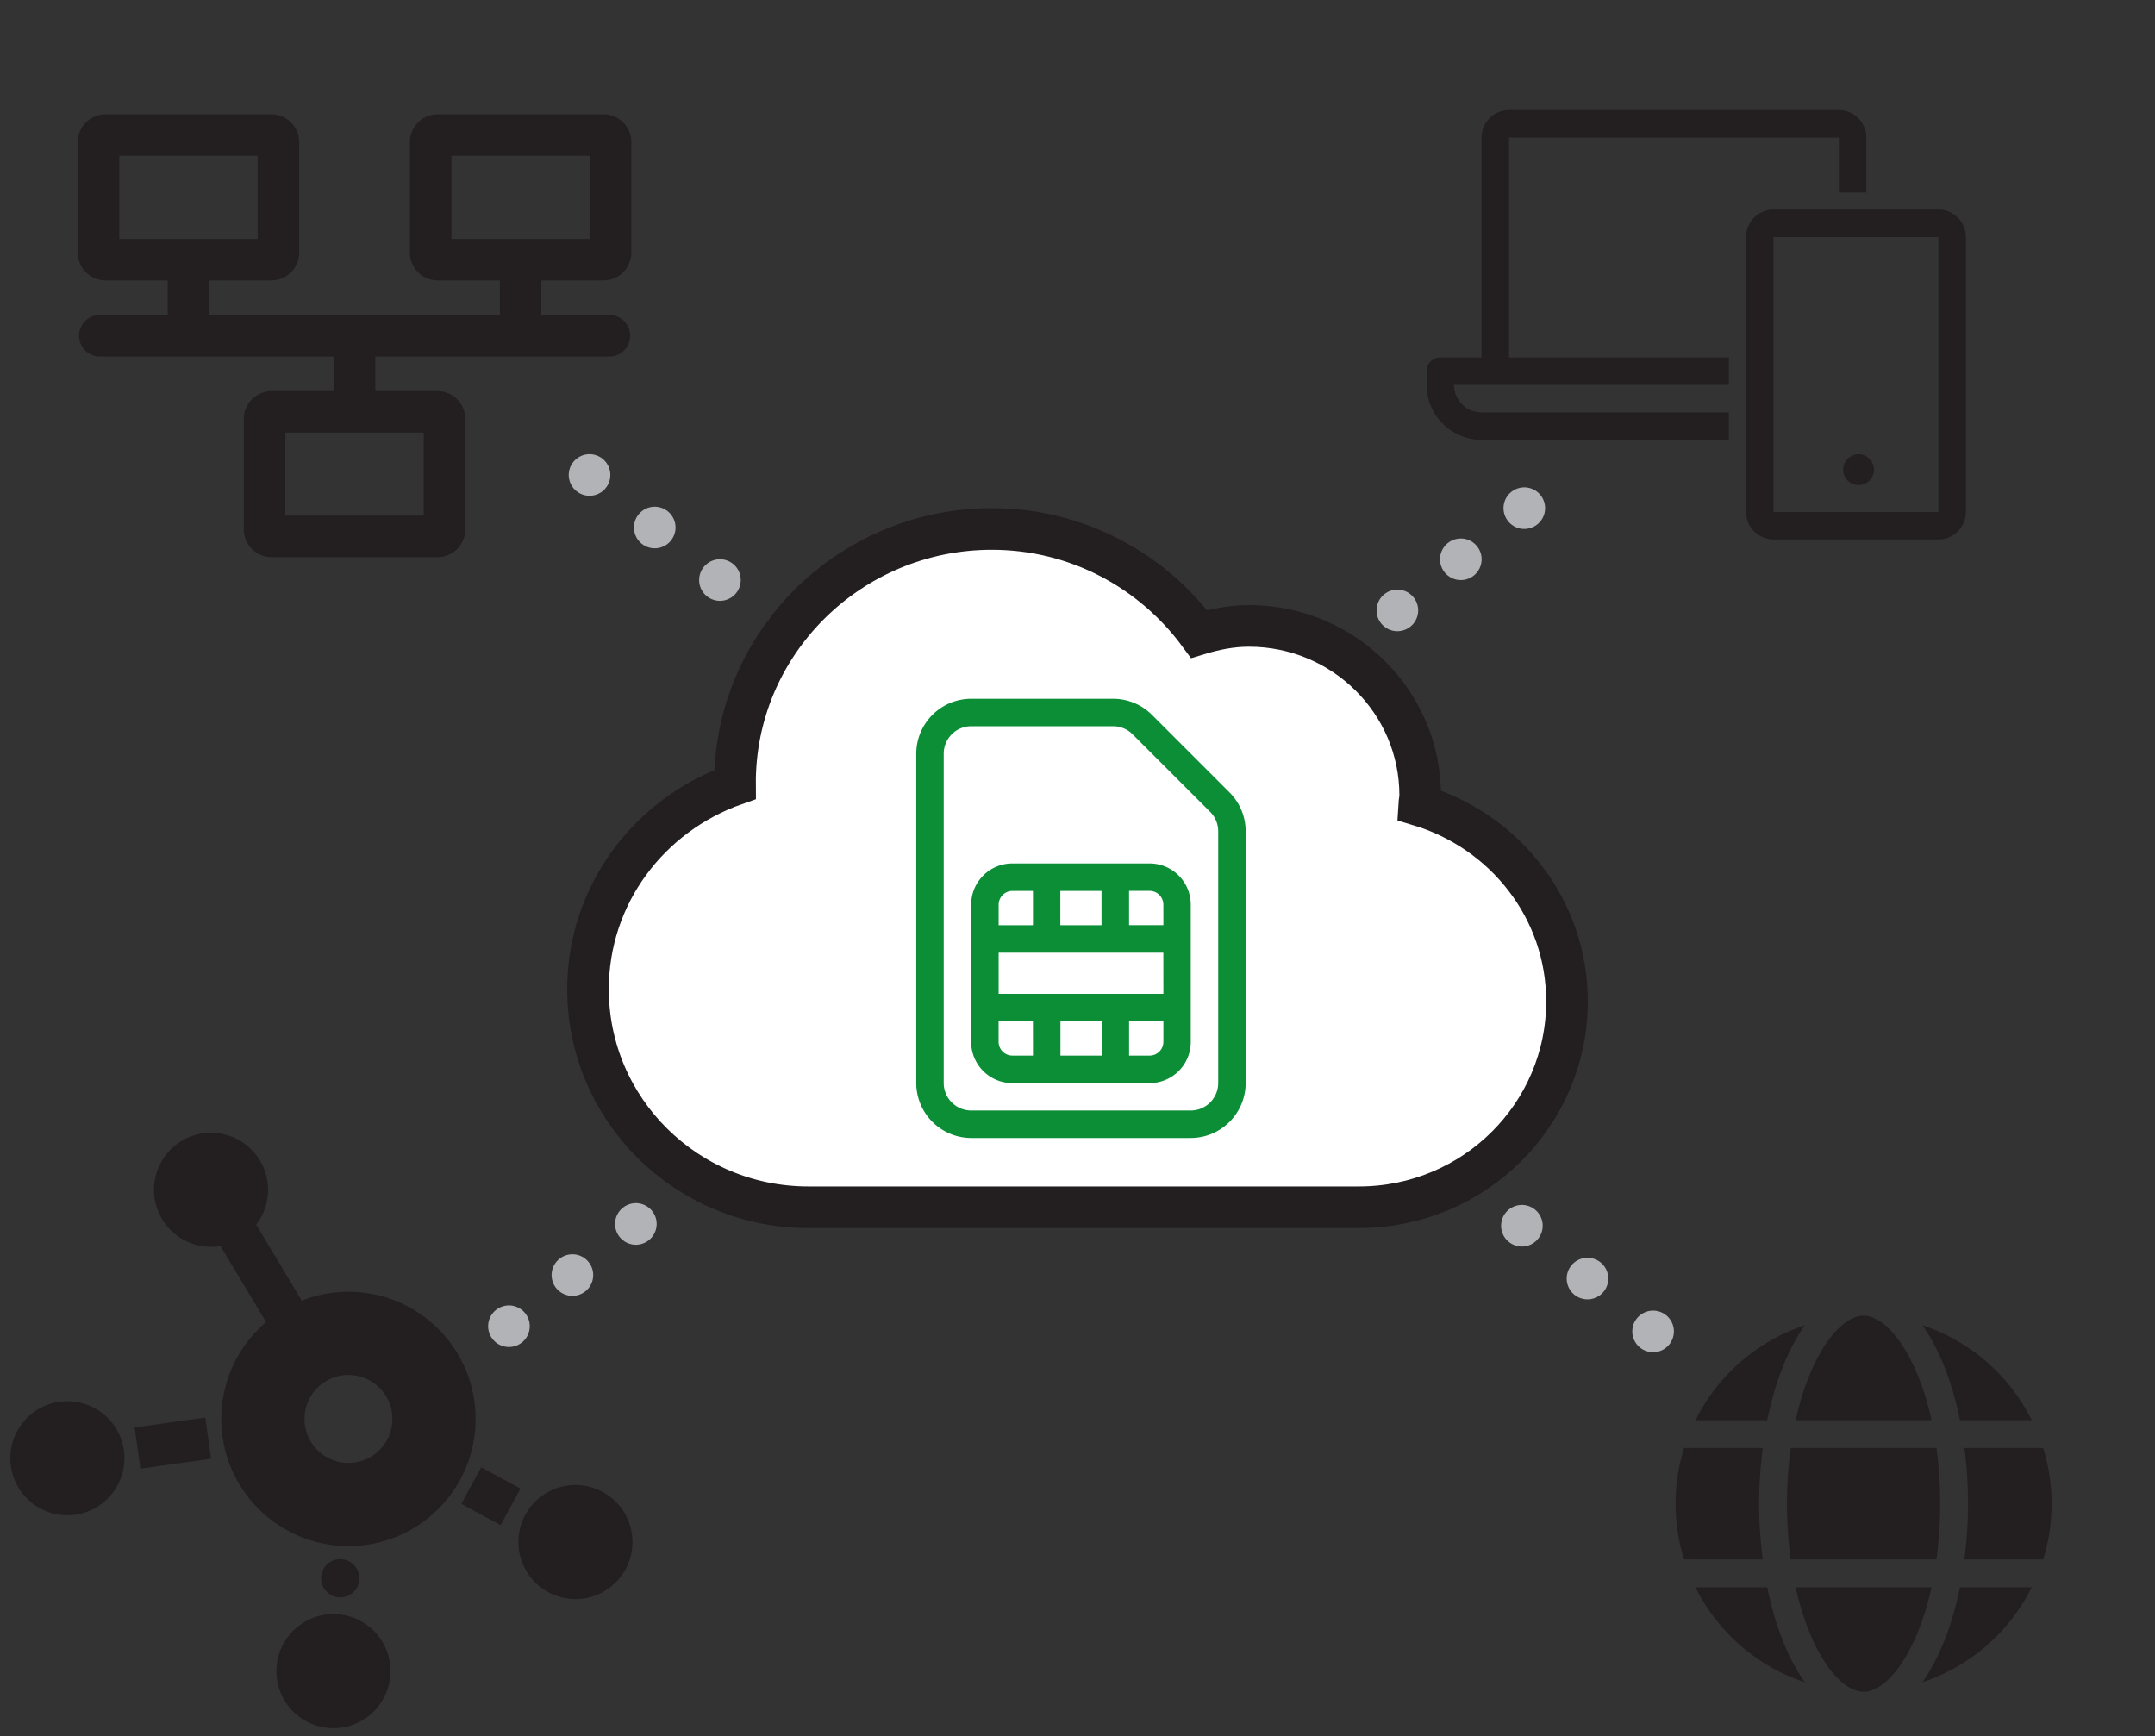
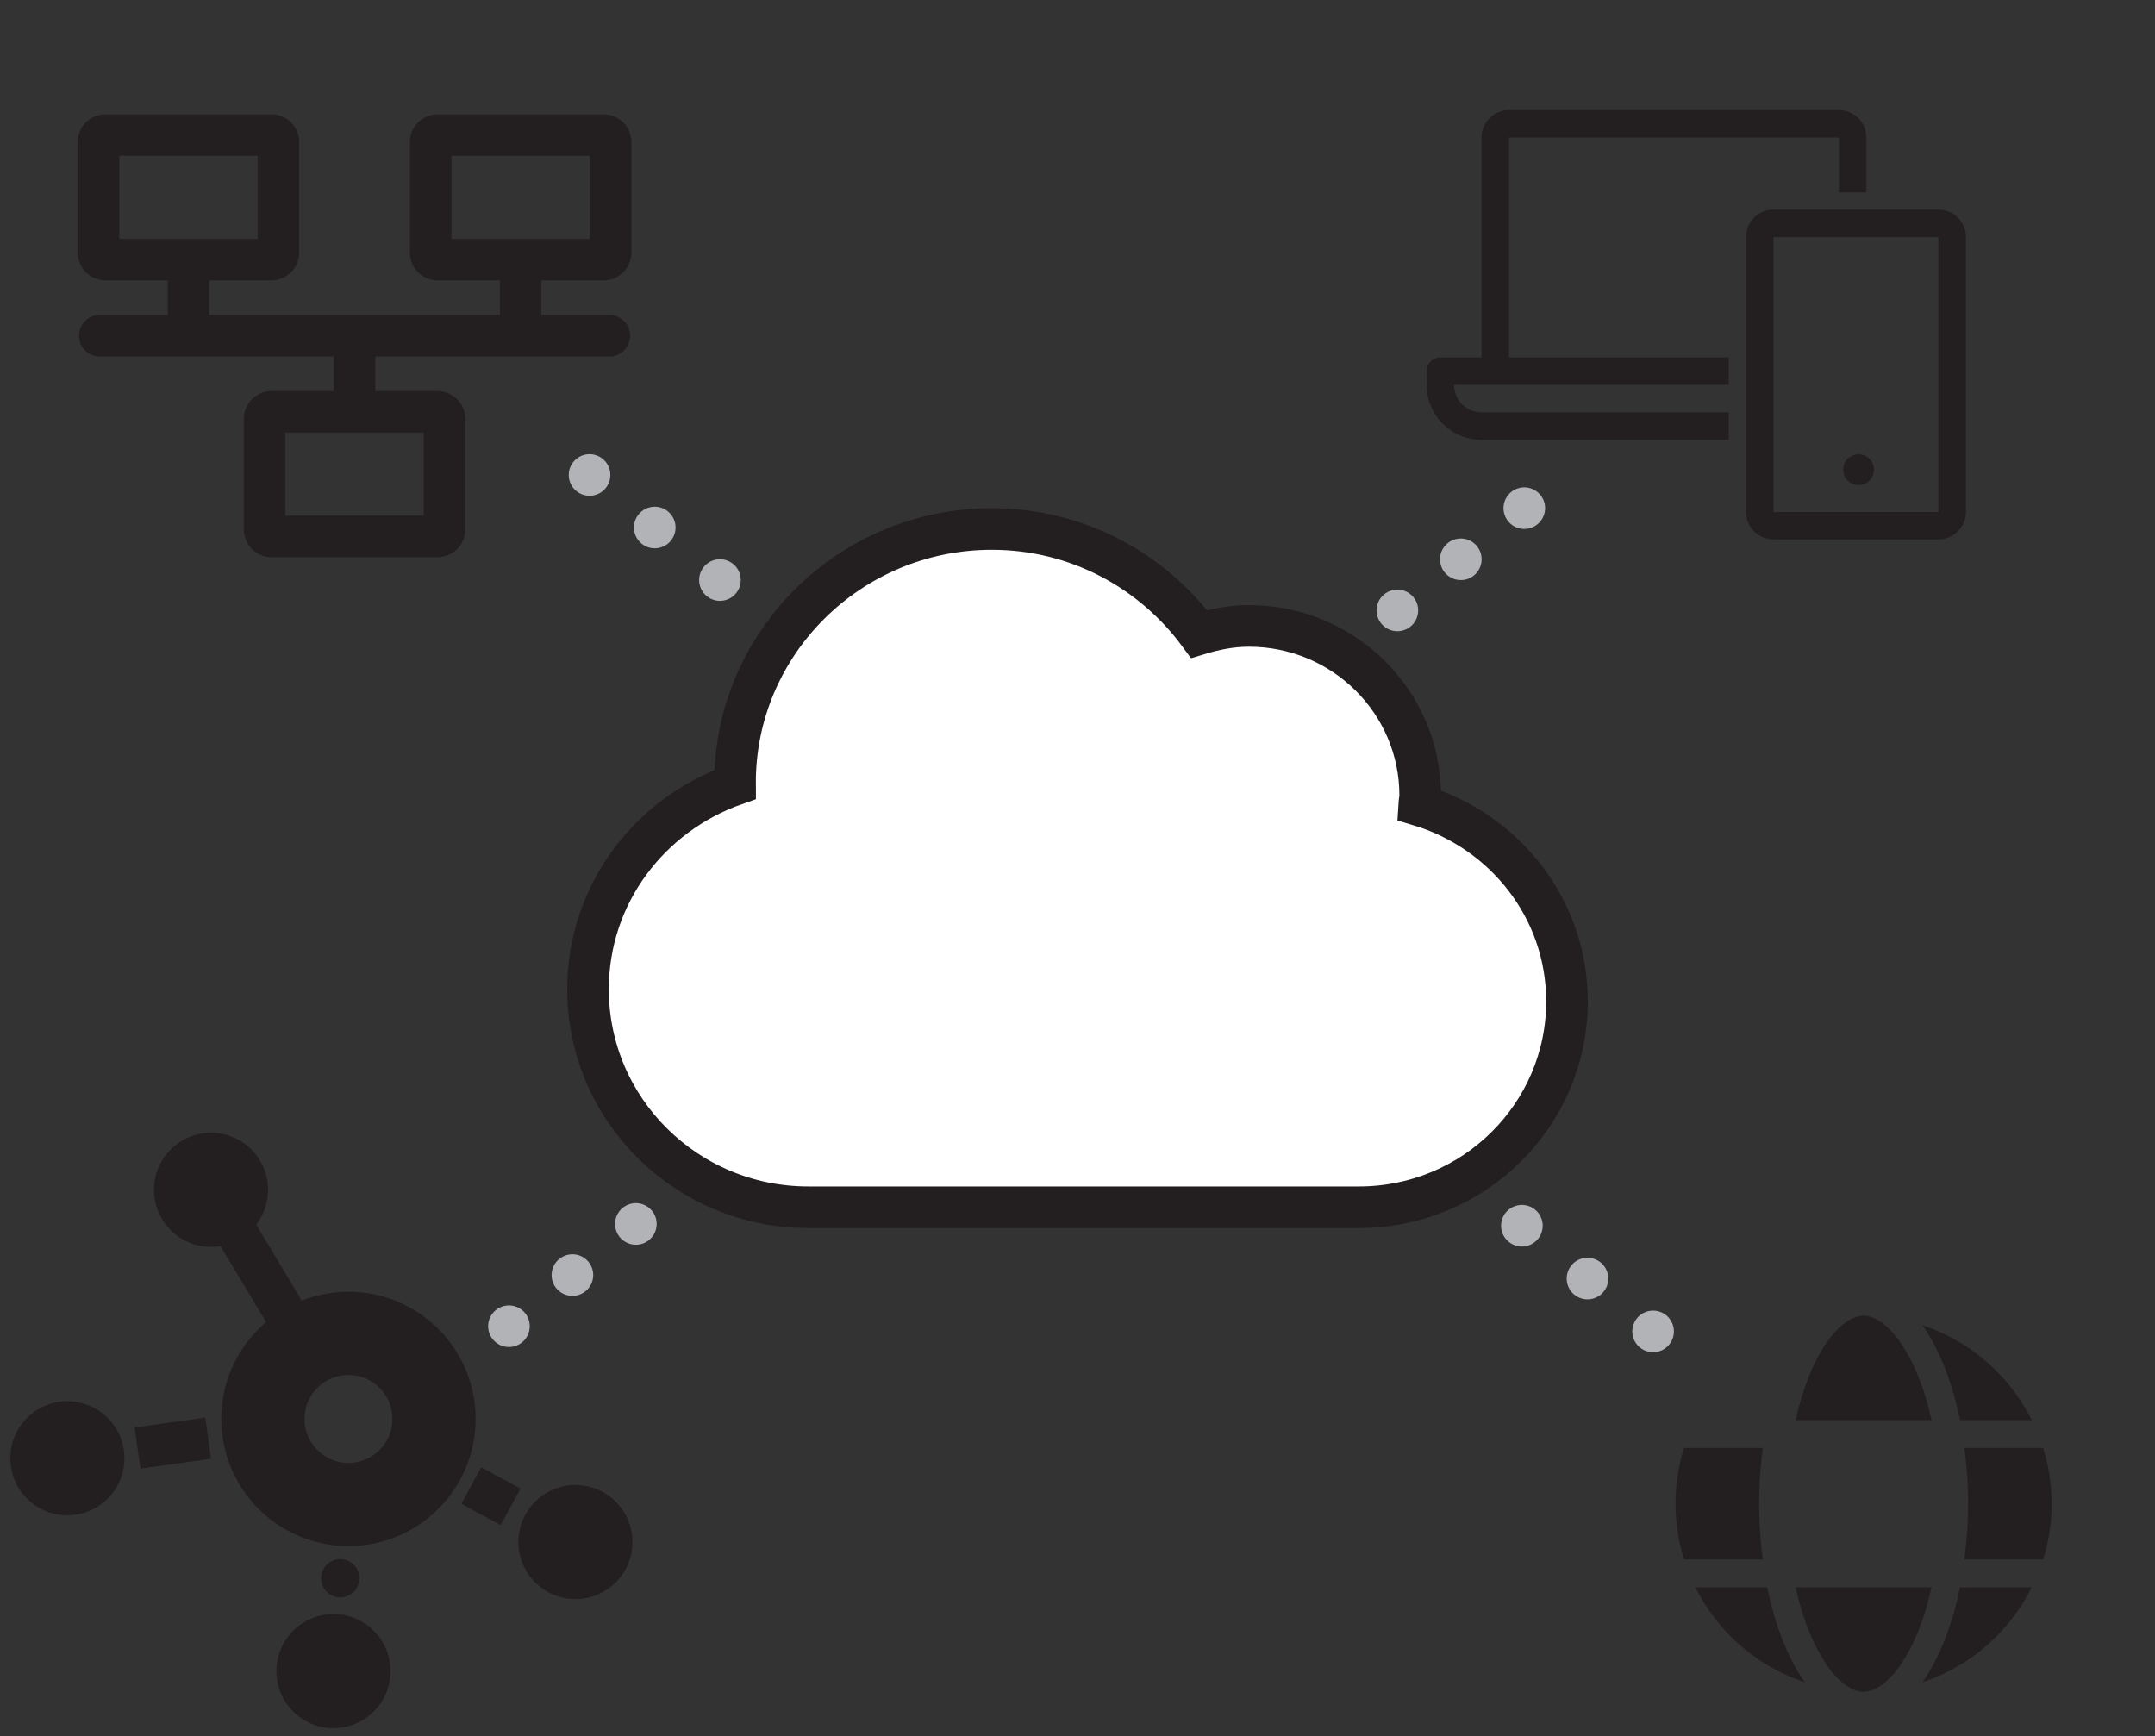
<svg xmlns="http://www.w3.org/2000/svg" viewBox="0 0 2071.6 1669.12">
  <rect x="0" y="0" width="2071.6" height="1669.12" fill="#333333" stroke="none" />
  <defs>
    <style>.cls-1,.cls-2,.cls-3,.cls-4,.cls-5,.cls-7{fill:none;stroke-miterlimit:10;}.cls-1,.cls-2,.cls-3,.cls-4{stroke:#b1b3b6;stroke-linecap:round;}.cls-1,.cls-2,.cls-3,.cls-4,.cls-7{stroke-width:40px;}.cls-2{stroke-dasharray:0 80.49;}.cls-3{stroke-dasharray:0 78.34;}.cls-4{stroke-dasharray:0 80.97;}.cls-5,.cls-7{stroke:#231f20;}.cls-5{stroke-width:80px;}.cls-6{fill:#231f20;}.cls-8{fill:#fff;}.cls-9{fill:#0b8e36;}</style>
  </defs>
  <g id="Layer_14" data-name="Layer 14">
    <line class="cls-1" x1="566.72" y1="456.61" x2="566.72" y2="456.61" />
    <path class="cls-2" d="M629.4,507.11l720.82,580.78" />
    <line class="cls-1" x1="1381.56" y1="1113.14" x2="1381.56" y2="1113.14" />
    <line class="cls-1" x1="489.24" y1="1274.93" x2="489.24" y2="1274.93" />
    <path class="cls-3" d="M550.25,1225.77l884.55-712.7" />
    <line class="cls-1" x1="1465.31" y1="488.5" x2="1465.31" y2="488.5" />
    <line class="cls-1" x1="1399.97" y1="1127.53" x2="1399.97" y2="1127.53" />
    <path class="cls-4" d="M1463,1178.33l94.57,76.2" />
    <line class="cls-1" x1="1589.12" y1="1279.93" x2="1589.12" y2="1279.93" />
  </g>
  <g id="Layer_2" data-name="Layer 2">
    <circle class="cls-5" cx="334.97" cy="1364.07" r="82.25" />
    <circle class="cls-6" cx="320.55" cy="1606.51" r="54.83" />
    <circle class="cls-6" cx="64.76" cy="1401.86" r="54.83" />
    <circle class="cls-6" cx="202.85" cy="1143.81" r="54.83" />
    <circle class="cls-6" cx="553.16" cy="1482.42" r="54.83" />
    <line class="cls-7" x1="202.85" y1="1143.81" x2="305.02" y2="1314.13" />
    <line class="cls-7" x1="132.21" y1="1392.04" x2="200.11" y2="1382.55" />
    <circle class="cls-6" cx="327.07" cy="1517.25" r="18.39" />
    <line class="cls-7" x1="453.02" y1="1428.11" x2="490.79" y2="1448.59" />
  </g>
  <g id="Layer_6" data-name="Layer 6">
    <path class="cls-8" d="M1200.49,601.7c91,0,164.69,73,164.69,163,0,3.23-.77,6.24-1,9.41,82,24.69,142.11,99.26,142.11,188.52,0,109.31-89.53,197.92-200,197.92H777c-116.94,0-211.75-93.82-211.75-209.57,0-91.15,59.17-167.93,141.28-196.77-1-135.15,109.88-245.65,246.92-245.65,82.06,0,154.23,40,199.16,101C1167.85,604.91,1183.72,601.7,1200.49,601.7Z" />
    <path class="cls-7" d="M1364.23,774.11c.18-3.17,1-6.18,1-9.41,0-90-73.74-163-164.69-163-16.77,0-32.64,3.21-47.88,7.83-44.93-60.94-117.1-101-199.16-101-137,0-247.9,110.5-246.92,245.65C624.42,783.05,565.25,859.83,565.25,951c0,115.75,94.81,209.57,211.75,209.57h529.36c110.45,0,200-88.61,200-197.92C1506.34,873.37,1446.26,798.8,1364.23,774.11Z" />
  </g>
  <g id="Layer_7" data-name="Layer 7">
    <path class="cls-6" d="M1889.83,227.91V492.13a26.42,26.42,0,0,1-26.43,26.42H1704.87a26.42,26.42,0,0,1-26.42-26.42V227.91a26.42,26.42,0,0,1,26.42-26.42H1863.4A26.42,26.42,0,0,1,1889.83,227.91ZM1863.4,492.13V227.91H1704.87V492.13Z" />
    <path class="cls-6" d="M1794.14,132.23v52.84h-26.42V132.23H1450.66V343.6H1662V370H1397.81a26.42,26.42,0,0,0,26.35,26.42H1662v26.43H1424.16A53,53,0,0,1,1371.39,370V356.81a13.21,13.21,0,0,1,13.21-13.21h39.64V132.23a26.42,26.42,0,0,1,26.42-26.42h317.06A26.42,26.42,0,0,1,1794.14,132.23Z" />
    <circle class="cls-6" cx="1786.64" cy="451.51" r="14.83" />
  </g>
  <g id="Layer_4" data-name="Layer 4">
-     <path class="cls-9" d="M1182,761.85l-74.63-74.64a52.79,52.79,0,0,0-37.32-15.46H933.58a52.93,52.93,0,0,0-52.78,52.78v316.66A52.94,52.94,0,0,0,933.58,1094h211.1a52.94,52.94,0,0,0,52.78-52.78v-242A52.75,52.75,0,0,0,1182,761.85Zm-10.93,279.34a26.47,26.47,0,0,1-26.39,26.39H933.58a26.47,26.47,0,0,1-26.39-26.39V724.53a26.46,26.46,0,0,1,26.39-26.39h136.47a26.39,26.39,0,0,1,18.66,7.73l74.63,74.63a26.39,26.39,0,0,1,7.73,18.66Zm-66-211.11H973.16a39.59,39.59,0,0,0-39.58,39.58v132a39.59,39.59,0,0,0,39.58,39.58H1105.1a39.59,39.59,0,0,0,39.58-39.58v-132A39.59,39.59,0,0,0,1105.1,830.08Zm-85.76,26.39h39.58v33h-39.58ZM960,869.66a13.29,13.29,0,0,1,13.2-13.19H993v33H960Zm33,145.14H973.16a13.29,13.29,0,0,1-13.2-13.19v-19.8h33Zm66,0h-39.58v-33h39.58Zm59.37-13.19a13.28,13.28,0,0,1-13.19,13.19h-19.79v-33h33Zm0-46.18H960V915.84h158.33Zm0-66h-33v-33h19.79a13.28,13.28,0,0,1,13.19,13.19Z" />
-   </g>
+     </g>
  <g id="Layer_13" data-name="Layer 13">
    <path class="cls-6" d="M606.92,136.49V242.92a26.69,26.69,0,0,1-26.61,26.61H520.44v33.26H587a20,20,0,0,1,0,39.92H360.79V376h59.87a26.68,26.68,0,0,1,26.6,26.61V509a26.68,26.68,0,0,1-26.6,26.61H261A26.69,26.69,0,0,1,234.39,509V402.58A26.69,26.69,0,0,1,261,376h59.87V342.71H94.7a20,20,0,0,1,0-39.92h66.52V269.53H101.35a26.68,26.68,0,0,1-26.61-26.61V136.49a26.68,26.68,0,0,1,26.61-26.61H261a26.68,26.68,0,0,1,26.61,26.61V242.92A26.68,26.68,0,0,1,261,269.53H201.13v33.26h279.4V269.53H420.66a26.68,26.68,0,0,1-26.61-26.61V136.49a26.68,26.68,0,0,1,26.61-26.61H580.31A26.69,26.69,0,0,1,606.92,136.49ZM567,229.62V149.79H434v79.83ZM407.35,495.71V415.88h-133v79.83ZM247.7,229.62V149.79h-133v79.83Z" />
  </g>
  <g id="Layer_3" data-name="Layer 3">
-     <path class="cls-6" d="M1735,1274c-15.9,22.42-28.62,54-36.15,91.29h-69A181.52,181.52,0,0,1,1735,1274Z" />
    <path class="cls-6" d="M1618.86,1392h75.72a425.39,425.39,0,0,0-3.51,53.55,409,409,0,0,0,3.51,53.55h-75.72a180.64,180.64,0,0,1,0-107.1Z" />
    <path class="cls-6" d="M1698.85,1525.92c7.53,37.15,20.17,68.78,36.15,91.29a181.55,181.55,0,0,1-105.18-91.29Z" />
    <path class="cls-6" d="M1884.1,1525.92h69A181.5,181.5,0,0,1,1848,1617.21C1863.85,1594.78,1876.57,1563.15,1884.1,1525.92Z" />
    <path class="cls-6" d="M1964.09,1392a180.64,180.64,0,0,1,0,107.1h-75.72a423.4,423.4,0,0,0,3.51-53.55,409.15,409.15,0,0,0-3.51-53.55Z" />
    <path class="cls-6" d="M1953.13,1365.27h-69c-7.53-37.16-20.16-68.78-36.14-91.29A181.47,181.47,0,0,1,1953.13,1365.27Z" />
-     <path class="cls-6" d="M1861.51,1392a400.08,400.08,0,0,1,0,107.1H1721.44a400.08,400.08,0,0,1,0-107.1Z" />
    <path class="cls-6" d="M1856.83,1365.27h-130.7c14-63.51,42.84-100.41,65.35-100.41S1842.85,1301.76,1856.83,1365.27Z" />
    <path class="cls-6" d="M1726.13,1525.92h130.7c-14,63.51-42.85,100.41-65.35,100.41S1740.1,1589.43,1726.13,1525.92Z" />
  </g>
</svg>